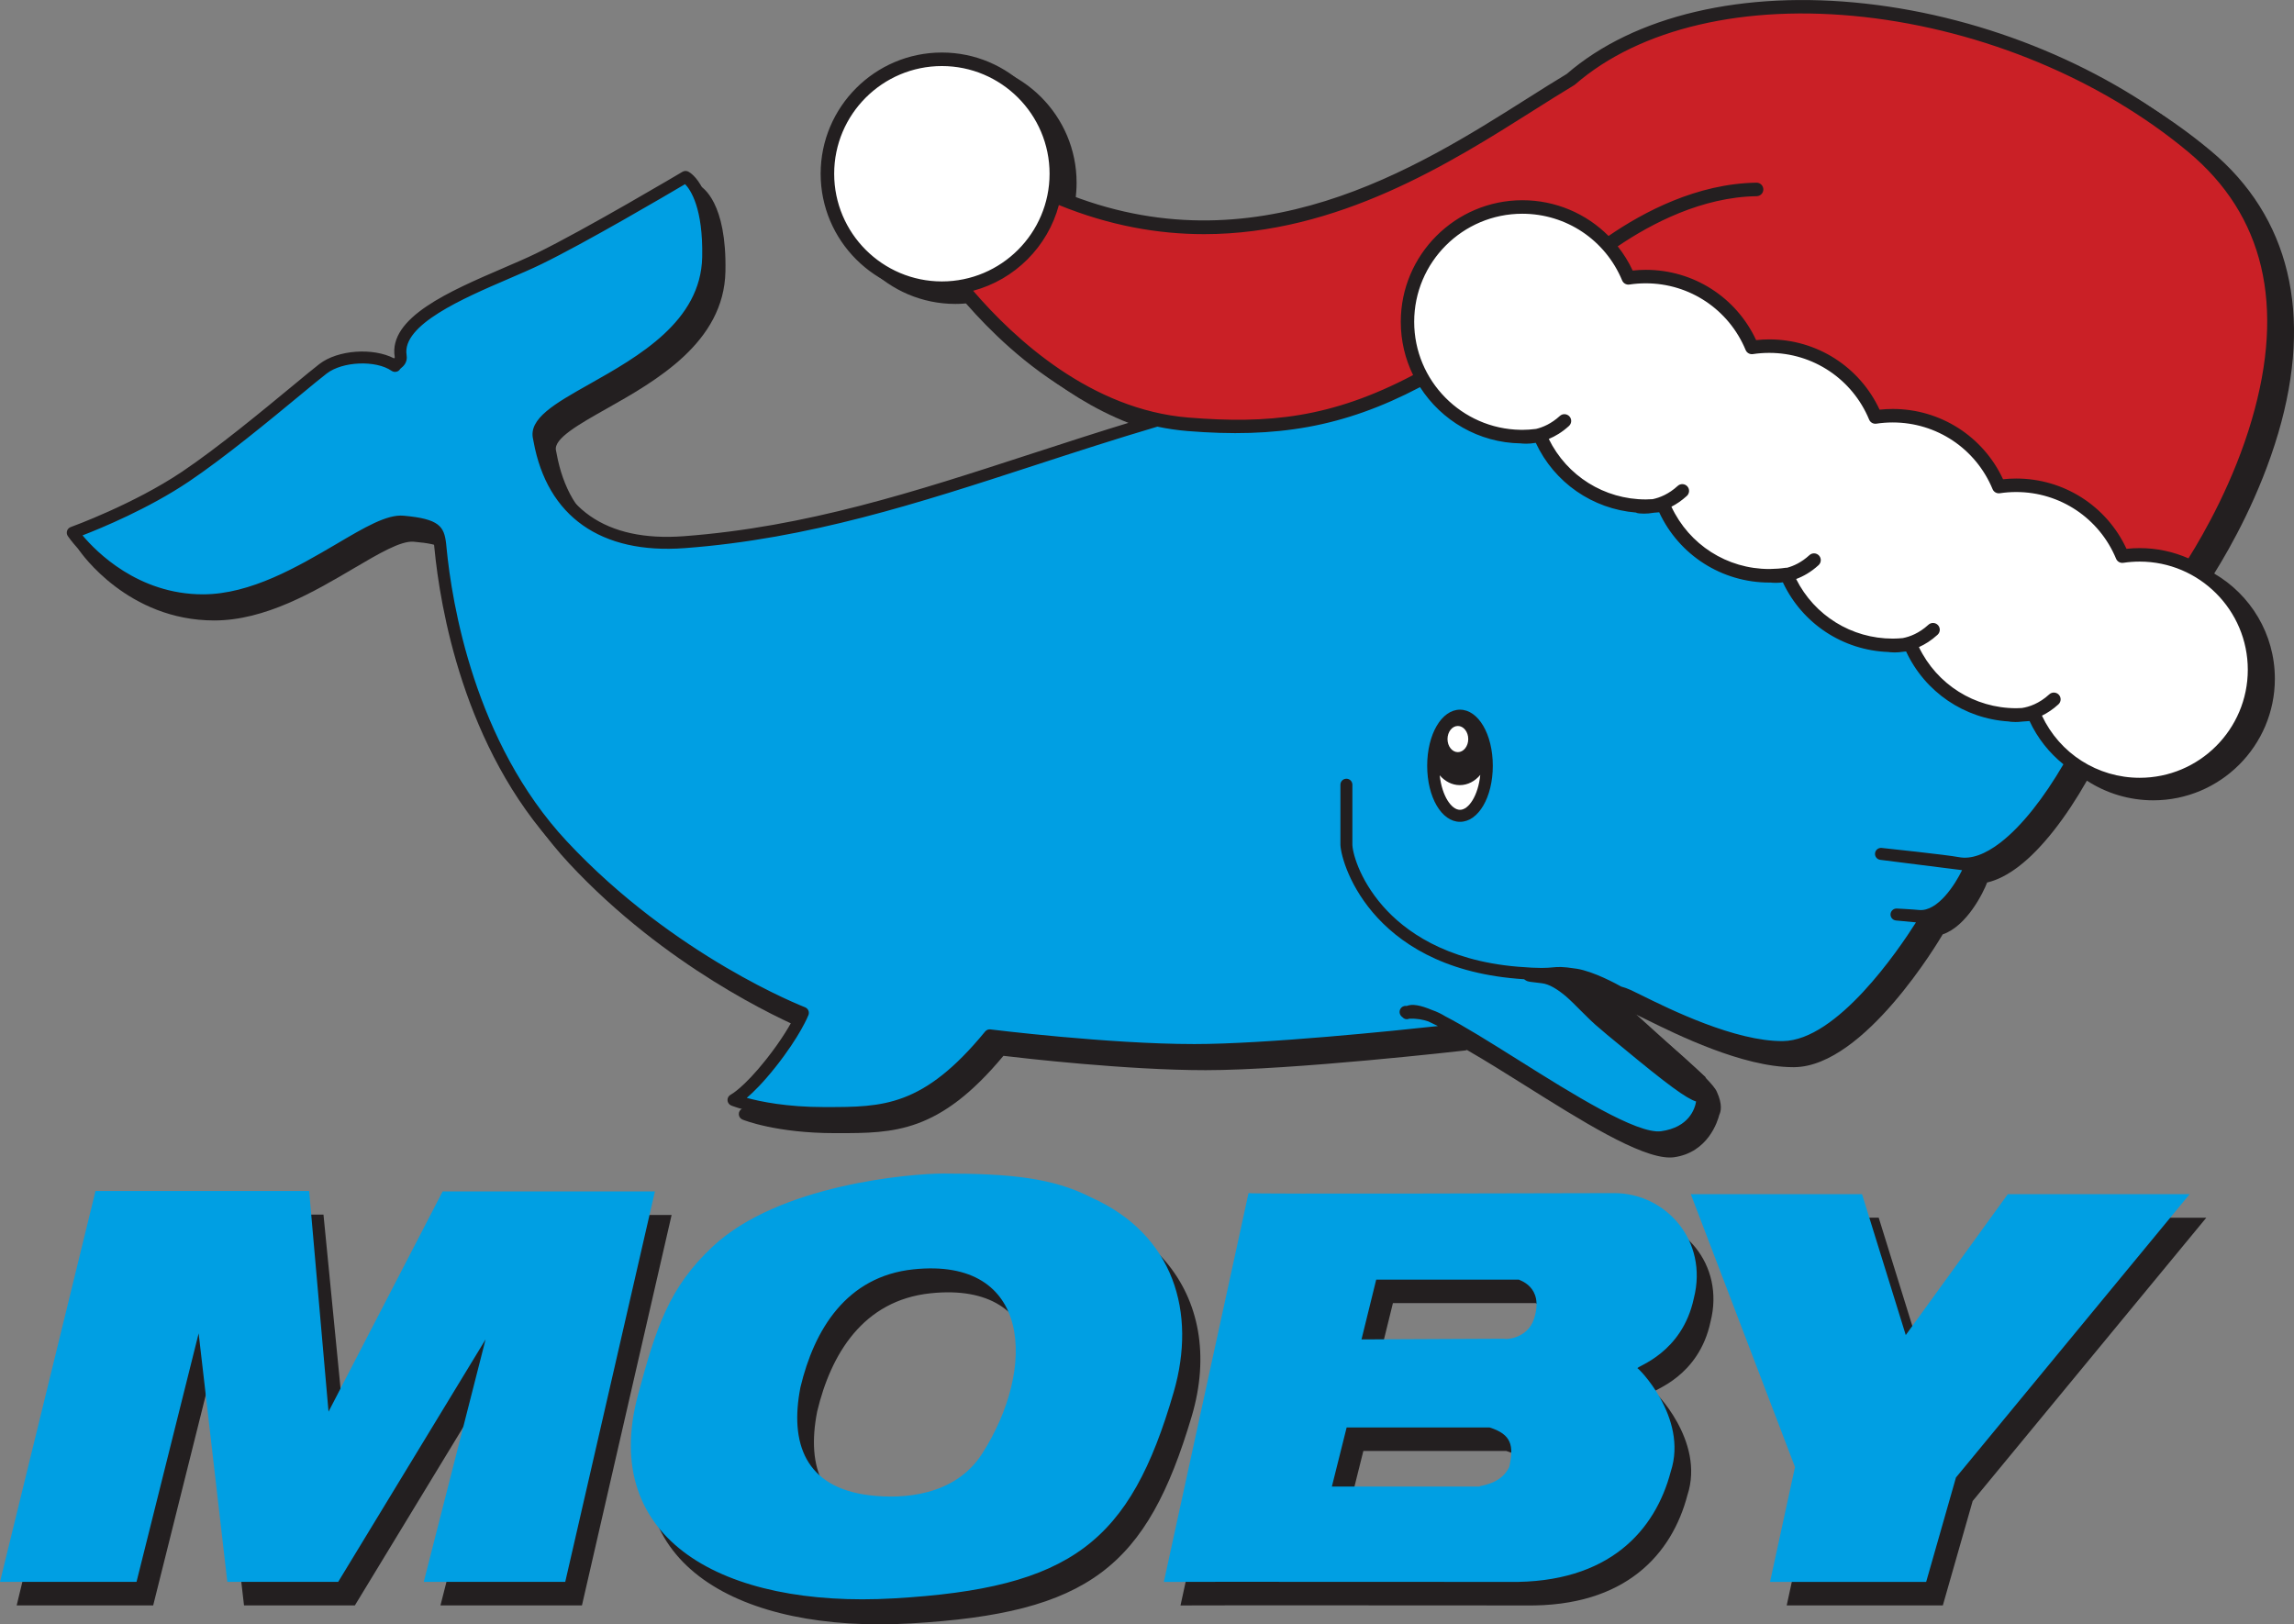
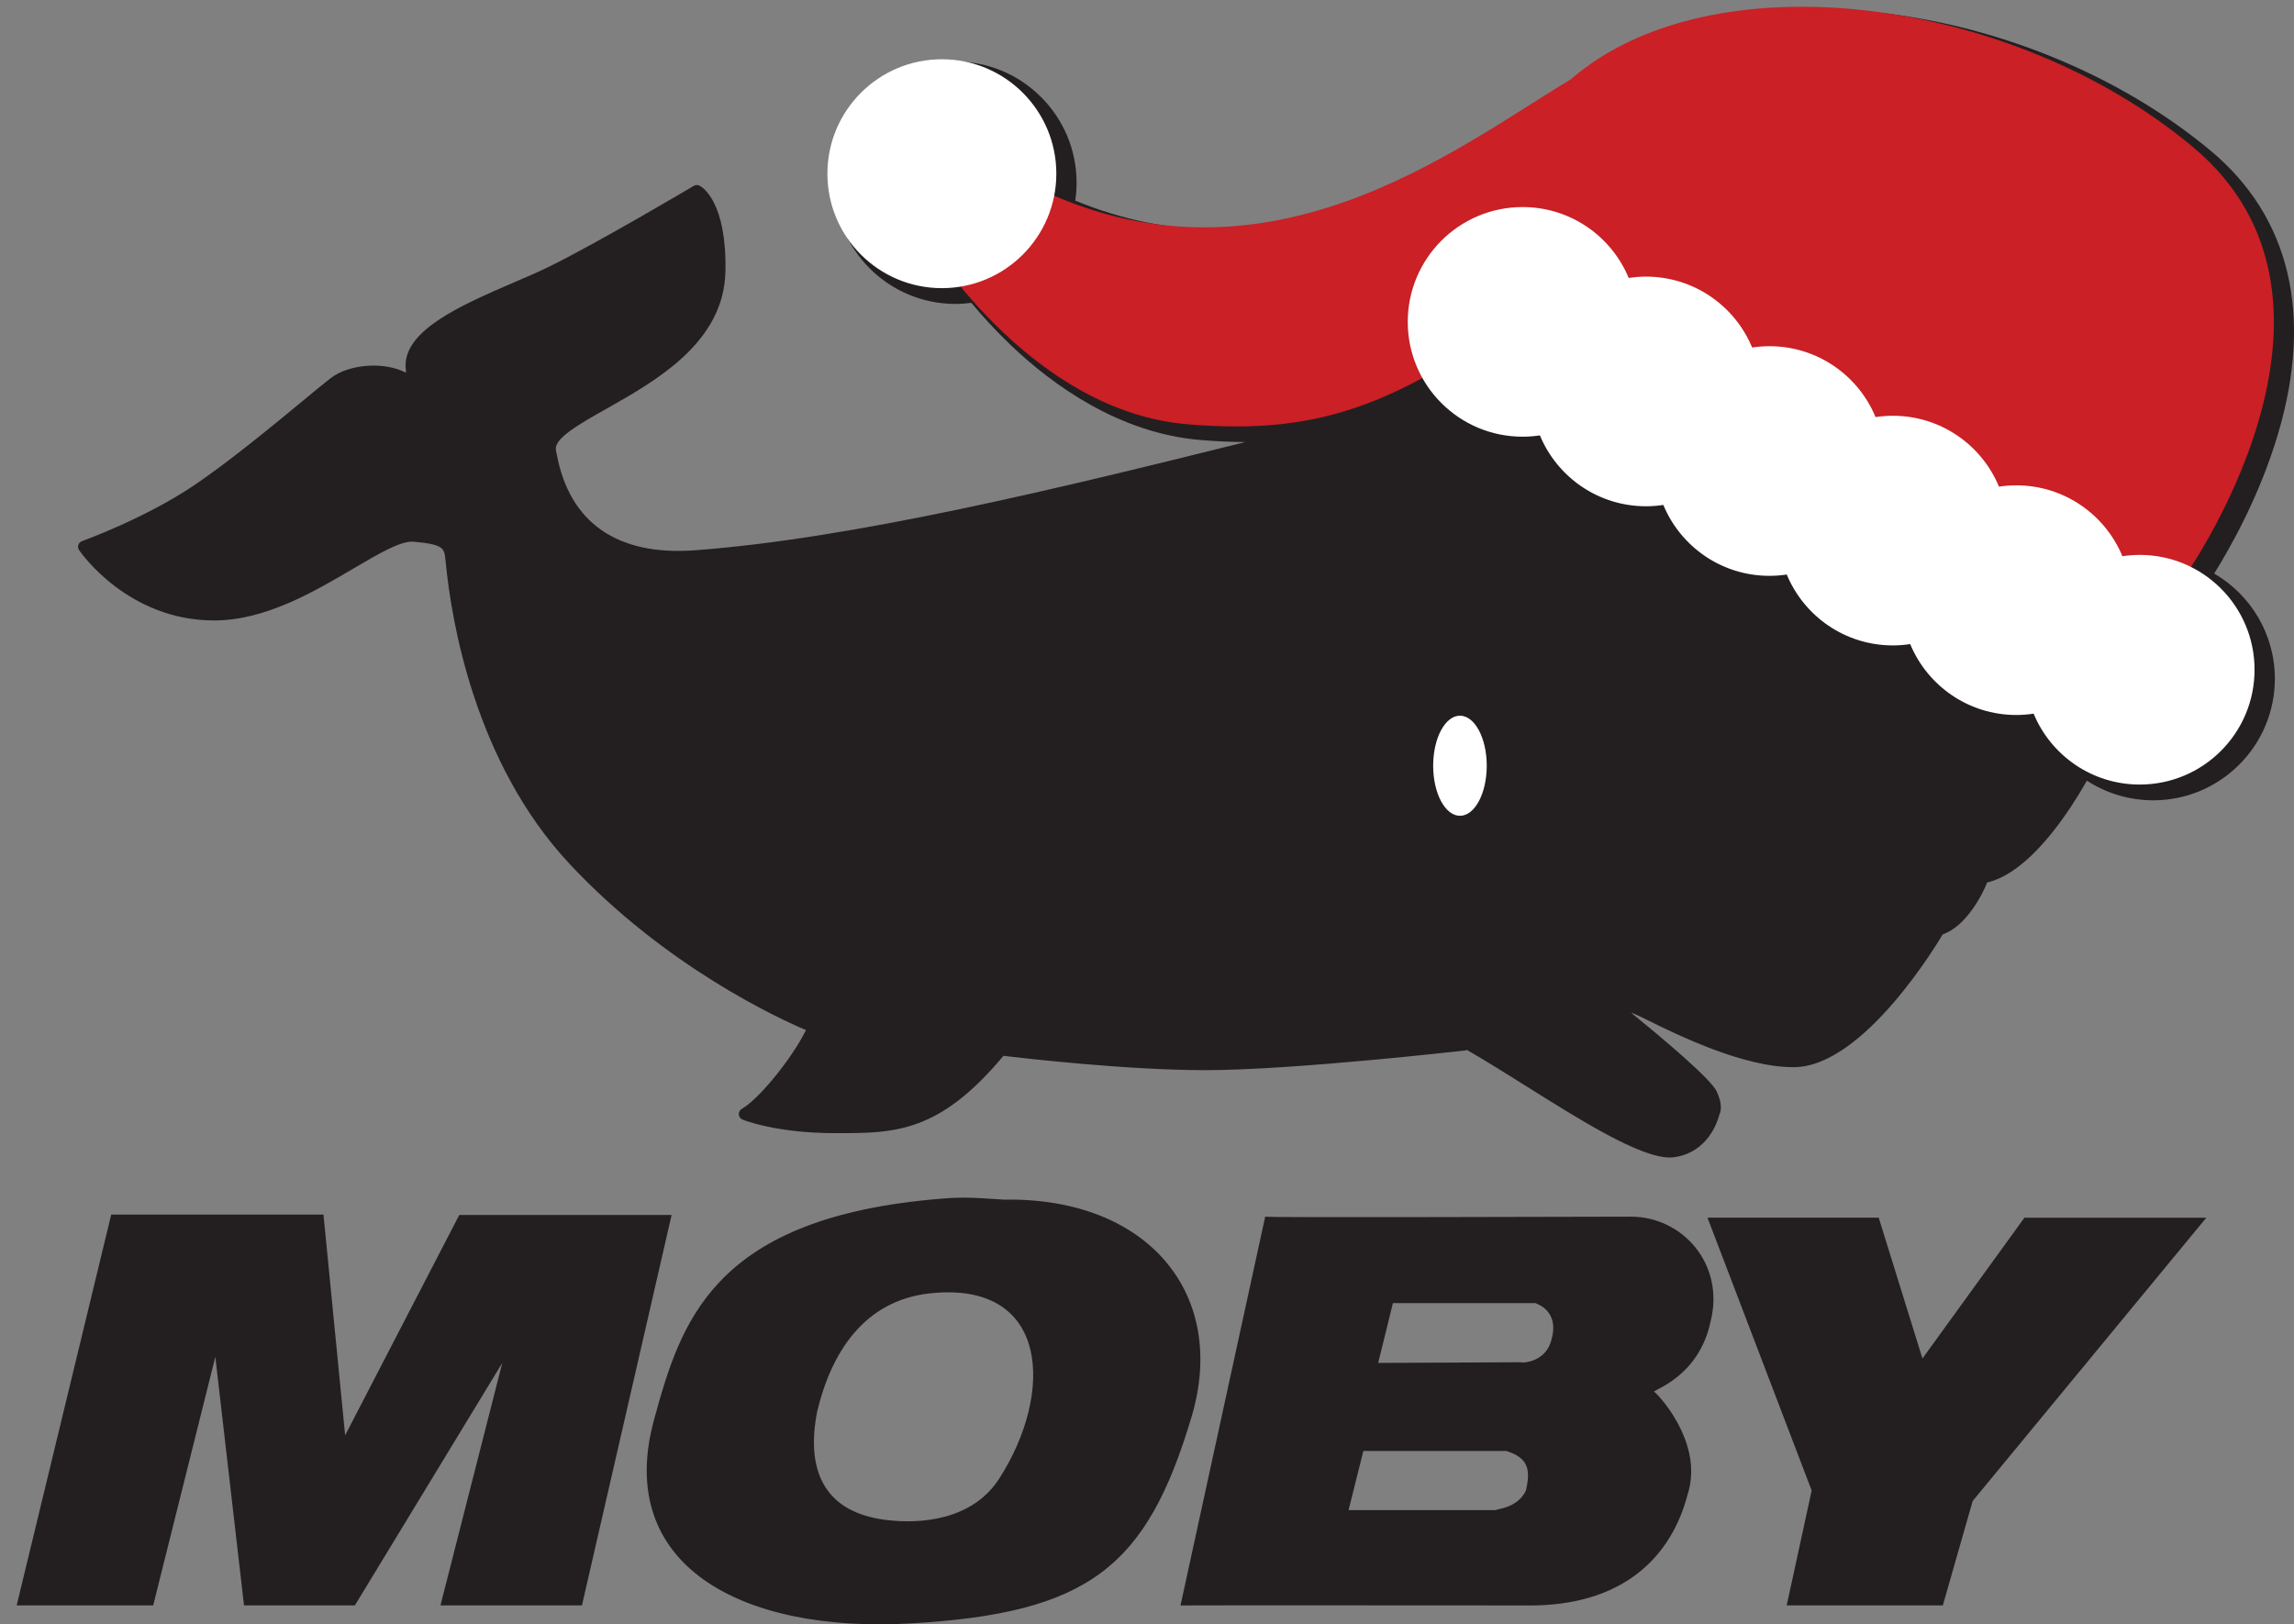
<svg xmlns="http://www.w3.org/2000/svg" version="1.1" id="Livello_1" x="0px" y="0px" viewBox="0 0 678.21 480.27" style="enable-background:new 0 0 678.21 480.27;" xml:space="preserve">
  <rect x="0" y="0" width="678.21" height="480.27" fill="#808080" stroke="none" />
  <style type="text/css">
	.st0{fill:#231F20;}
	.st1{fill-rule:evenodd;clip-rule:evenodd;fill:#009FE3;}
	.st2{fill:#FFFFFF;}
	.st3{fill:#CA2026;}
	.st4{fill:#009FE3;}
</style>
  <path class="st0" d="M198.56,359.23l-26.51,115.44h-41.83l18.28-71.7l-43.58,71.7H72.14l-8.48-73.48l-18.37,73.48H4.93l27.95-115.54  h62.76l0.04,0.45l6.36,64.8l33.74-65.14H198.56z M598.52,360.03l-30.16,41.65l-12.82-41.3l-0.11-0.35h-50.62l30.8,80.67l-7.38,33.97  h46.16l8.82-30.86l68.41-82.96l0.67-0.81H598.52z M489.02,411.52c-0.2-0.65,15.15,14.45,9.86,30.54  c-4.52,17.26-18.1,33.07-47.81,32.63c0,0-101.72-0.07-102.06,0l25.04-114.96c0.17,0.34,97.56,0,108.13,0  c15.18,0,27.89,14.02,23.52,31.11C502.23,407.09,488.82,410.88,489.02,411.52z M445.32,429.01h-42.25l-4.37,17.48h43.71  c-0.65-0.31,6.22-0.31,8.74-5.83C452.54,434.41,451.84,431.06,445.32,429.01z M454.06,385.3h-42.25l-4.36,17.68l42.24-0.2  c-0.09,0.25,6.74,0.24,8.74-5.83C461.71,387.04,453.52,385.38,454.06,385.3z M352.31,418.81c-13.23,44.5-30.31,58.16-83.04,61.19  c-50.52,2.91-87.64-17.45-75.88-60.33c7.8-28.43,17.07-58.81,81.71-64.97c9.14-0.87,10.95-0.69,21.85,0  C339.54,354.01,363.02,382.8,352.31,418.81z M275.1,382.39c-19.91,2.09-29.45,17.94-33.51,34.97c-3.24,16.53,1.35,29.71,20.4,32.05  c9.99,1.23,25.45,0.21,33.46-12.28C311.76,411.71,310.25,378.7,275.1,382.39z" />
  <path class="st0" d="M653.52,44.52c-26.27-21.9-61.95-36.76-97.87-40.78c-36.27-4.06-68.5,3.52-88.46,20.79  c-3.67,2.2-7.6,4.69-11.76,7.32c-32.41,20.5-80.62,51-137.53,27.46c0.26-1.73,0.39-3.49,0.39-5.29c0-19.76-16.08-35.84-35.84-35.84  s-35.84,16.08-35.84,35.84s16.08,35.84,35.84,35.84c1.6,0,3.18-0.12,4.72-0.32c3.15,3.79,7.07,8.12,11.69,12.53  c12.27,11.71,31.98,26.07,56.2,28.04c4.54,0.37,8.88,0.57,13.09,0.6c-54.77,13.64-115.68,28.49-162.67,31.99  c-23.04,1.72-37.19-8.17-40.92-28.59c-0.08-0.41-0.13-0.72-0.18-0.91c-0.83-3.46,6.79-7.76,14.86-12.31  c14.68-8.28,34.8-19.63,35.23-40.61c0.43-20.52-6.79-24.94-7.61-25.37c-0.55-0.29-1.2-0.27-1.74,0.04  c-0.29,0.17-28.88,17.14-43.24,24.12c-2.81,1.37-6.17,2.81-9.72,4.34c-15.95,6.87-34.03,14.65-32.12,26.32c0,0,0,0,0,0  c0.02,0.12,0.01,0.17,0.01,0.17c-0.02,0.05-0.11,0.14-0.21,0.22c-6.17-3.22-16.58-2.55-22.06,1.67c-1.73,1.33-4.5,3.62-8.01,6.52  c-8.77,7.25-22.02,18.2-32.54,25.28c-14.38,9.69-32.78,16.34-32.97,16.4c-0.52,0.19-0.92,0.6-1.09,1.12  c-0.17,0.52-0.09,1.09,0.22,1.55c0.58,0.85,14.47,20.79,39.94,20.79c15.1,0,29.54-8.51,41.14-15.34c7.54-4.44,14.05-8.27,17.82-7.94  c8.87,0.78,9.01,1.96,9.38,5.09l0.03,0.27c0.02,0.2,0.05,0.51,0.1,0.94c1.62,16.69,8.42,58.76,36.52,88.88  c28.42,30.46,62,45.85,69.97,49.22c-1.14,2.28-3.72,6.88-8.46,12.86c-6.67,8.41-10.38,10.35-10.4,10.36  c-0.63,0.3-1.03,0.95-1.01,1.65c0.02,0.7,0.45,1.32,1.1,1.59c0.4,0.16,9.99,4.01,27.36,4.01l0.66,0c16.78,0,30.08,0.01,49.12-22.86  c5.82,0.7,36.59,4.24,59.77,4.24c25.56,0,76.19-5.76,76.7-5.82c0.2-0.02,0.39-0.08,0.56-0.16c5.52,3.17,11.79,7.11,16.86,10.29  c16.85,10.59,34.24,21.52,43.12,21.51c0.45,0,0.87-0.03,1.27-0.08c10.09-1.42,12.91-10.74,13.37-12.58  c0.46-0.91,0.99-3.01-0.73-6.76c-1.49-3.65-16.62-16.29-25.37-23.39c0.51,0.15,1.12,0.38,1.84,0.72c0.73,0.34,1.75,0.84,2.99,1.45  c8.45,4.18,28.15,13.93,43.09,13.93c0.12,0,0.24,0,0.36,0c20.78-0.21,42.91-37.65,43.84-39.24c0-0.01,0.01-0.02,0.01-0.02  c7.17-2.42,12.1-12.52,13.14-15.34c3.01-0.69,6.19-2.32,9.5-4.87c6.84-5.29,13.9-14.5,20-25.24c5.71,3.71,12.48,5.81,19.62,5.81  c19.83,0,35.95-16.13,35.95-35.95c0-13.26-7.23-24.87-17.94-31.1c4.93-7.89,13.55-23.21,18.94-41.5  C683.89,92.96,676.97,64.06,653.52,44.52z" />
-   <path class="st1" d="M118.46,105.26c0.29,1.8-1.35,2.16-1.67,2.92c-5.42-3.75-16.07-3.17-21.27,0.83  c-6.05,4.65-25.9,21.94-40.64,31.87c-14.74,9.93-33.36,16.6-33.36,16.6S35.17,177.5,60,177.5c24.83,0,48.57-24.2,59.12-23.27  c10.55,0.93,10.55,3.03,11.02,6.91c0.47,3.88,3.72,54.07,36.15,88.82c32.43,34.76,71.07,49.5,71.07,49.5s-2.33,5.9-9.46,14.9  c-7.14,9-11.02,10.86-11.02,10.86s9.46,3.88,26.69,3.88s29.95,0.31,49.03-22.97c0,0,34.76,4.35,60.51,4.35s76.5-5.8,76.5-5.8  s-4.81-5.69-13.34-5.23c-0.88,0.05-0.9-0.65-0.33,0.11c5.28-6.56,60.49,38.79,75.43,36.68c9.86-1.39,11.95-8.69,11.95-11.48  c0-2.79-0.69-5.4-0.69-5.4l-27.41-24.77c0,0,0.42-2.92,6.26-0.21c5.84,2.71,28.98,15.39,45.66,15.22  c20.02-0.21,42.33-38.37,42.33-38.37l-8.76-0.83c0,0,4.51,0.22,6.46,0.42c8.23,0.81,14.8-12.72,15.43-15.01l-26.48-3.34  c0,0,18.96,2,22.73,2.71c19.52,3.71,47.96-47.75,50.04-78.81c2.39-35.58-31.27-62.31-79.09-65.59c-5.42-0.37-9.64,0.69-13.81,0.69  c-4.17,0-22.58-4.26-66.4-5.37c-116.62-2.97-180.76,47.77-267.3,54.21c-39.2,2.92-42.27-28.02-42.95-30.86  c-2.92-12.09,49.35-20.44,50.04-53.38c0.42-20.02-6.67-23.77-6.67-23.77s-28.77,17.1-43.37,24.19  C144.73,83.58,116.38,92.46,118.46,105.26L118.46,105.26z" />
  <path class="st2" d="M423.71,226.41c0-8.18,3.55-14.8,7.92-14.8c4.38,0,7.92,6.63,7.92,14.8c0,8.18-3.55,14.8-7.92,14.8  C427.26,241.21,423.71,234.58,423.71,226.41L423.71,226.41z" />
-   <path class="st0" d="M431.64,209.83c-5.44,0-9.7,7.28-9.7,16.58s4.26,16.58,9.7,16.58c5.44,0,9.7-7.28,9.7-16.58  S437.07,209.83,431.64,209.83z M431.01,214.65c1.69,0,3.07,1.74,3.07,3.87s-1.38,3.87-3.07,3.87c-1.69,0-3.06-1.74-3.06-3.87  S429.32,214.65,431.01,214.65z M431.64,239.44c-2.54,0-5.32-4.07-6-10.2c1.56,1.79,3.65,2.9,5.94,2.9c2.36,0,4.49-1.16,6.06-3.03  C437,235.31,434.19,239.44,431.64,239.44z" />
  <path class="st3" d="M648.24,43.39c-54.2-45.16-142.67-55.74-183.87-19.9c-33.84,20.24-90.58,65.7-159.59,31.19  s-29.2,18.58-29.2,18.58s29.9,48.49,75.65,52.2c39.12,3.18,64.24-4.95,111.91-43.17c52.97,32.51,163.33,98.67,182.06,89.18  C645.21,171.47,703.99,89.84,648.24,43.39z" />
-   <path class="st4" d="M500.6,353.58l30.59,80.13l-7.28,33.51h45.17l8.74-30.59l68.48-83.04h-52.45l-30.6,42.25l-13.11-42.25H500.6  L500.6,353.58z M578.27,436.86l68.41-82.96l0.67-0.81h-53.76l-30.16,41.65l-12.82-41.3l-0.11-0.35h-50.62l30.8,80.67l-7.38,33.97  h46.16L578.27,436.86z M531.68,433.82l0.03-0.14l-30.39-79.59h48.45l13.3,42.85l31.03-42.85h51.14l-67.81,82.23l-8.73,30.41h-44.17  L531.68,433.82z M484.09,404.57c-0.2-0.65,15.15,14.45,9.86,30.53c-4.52,17.26-18.1,33.07-47.81,32.63c0,0-101.72-0.07-102.06,0  l25.04-114.96c0.17,0.34,97.56,0,108.13,0c15.18,0,27.89,14.02,23.52,31.11C497.3,400.14,483.89,403.93,484.09,404.57z   M440.38,422.06h-42.25l-4.37,17.48h43.71c-0.65-0.31,6.22-0.31,8.74-5.83C447.61,427.46,446.91,424.11,440.38,422.06z   M449.12,378.35h-42.25l-4.35,17.68l42.24-0.2c-0.09,0.25,6.74,0.24,8.74-5.83C456.77,380.09,448.59,378.43,449.12,378.35z   M347,411.61c-12.87,44.44-30.2,57.96-82.76,60.99c-50.35,2.9-87.09-17.32-75.63-60.12c5.36-20.01,9.17-31.82,22.14-43.95  c19.61-18.32,58.49-21.54,68.09-21.54c19.86,0,32.47,1.26,43.78,7.07C347.05,364.99,353.83,388.05,347,411.61z M270.05,375.31  c-19.85,2.08-29.35,17.88-33.4,34.85c-3.23,16.47,1.35,29.61,20.33,31.94c9.95,1.23,25.36,0.21,33.35-12.24  C306.59,404.53,305.08,371.63,270.05,375.31z M130.86,352.28l-33.73,65.11l-5.73-65.25H28.23L0.15,467.1L0,467.72h40.36l18.37-73.48  l8.48,73.48h32.77l43.58-71.7l-18.28,71.7h41.83l26.51-115.44H130.86z" />
  <path class="st2" d="M666.55,198.02c0,18.75-15.2,33.95-33.95,33.95c-14.15,0-26.27-8.65-31.37-20.96  c-1.67,0.25-3.38,0.39-5.12,0.39c-14.15,0-26.27-8.65-31.37-20.96c-1.67,0.25-3.38,0.39-5.12,0.39c-14.15,0-26.27-8.65-31.37-20.96  c-1.67,0.25-3.38,0.39-5.12,0.39c-14.15,0-26.27-8.65-31.37-20.96c-1.67,0.25-3.38,0.39-5.12,0.39c-14.15,0-26.27-8.65-31.37-20.96  c-1.67,0.25-3.38,0.39-5.12,0.39c-18.75,0-33.95-15.2-33.95-33.95c0-18.75,15.2-33.95,33.95-33.95c14.15,0,26.27,8.65,31.37,20.96  c1.67-0.25,3.38-0.39,5.12-0.39c14.15,0,26.27,8.65,31.37,20.96c1.67-0.25,3.38-0.39,5.12-0.39c14.15,0,26.27,8.65,31.37,20.96  c1.67-0.25,3.38-0.39,5.12-0.39c14.15,0,26.27,8.65,31.37,20.96c1.67-0.25,3.38-0.39,5.12-0.39c14.15,0,26.27,8.65,31.37,20.96  c1.67-0.25,3.38-0.39,5.12-0.39C651.35,164.06,666.55,179.27,666.55,198.02z M278.46,17.52c-18.69,0-33.84,15.15-33.84,33.84  s15.15,33.84,33.84,33.84s33.84-15.15,33.84-33.84S297.15,17.52,278.46,17.52z" />
-   <path class="st0" d="M649.52,41.86c-26.27-21.9-61.95-36.76-97.87-40.78c-36.27-4.06-68.5,3.52-88.46,20.79  c-3.67,2.2-7.6,4.69-11.76,7.32c-32.41,20.5-80.63,50.99-137.52,27.46c0.26-1.72,0.39-3.49,0.39-5.28  c0-19.76-16.08-35.84-35.84-35.84s-35.84,16.08-35.84,35.84s16.08,35.84,35.84,35.84c1.6,0,3.18-0.12,4.72-0.32  c3.15,3.79,7.06,8.12,11.69,12.53c9.53,9.09,23.54,19.78,40.66,25.02c-10.41,3.16-20.59,6.47-30.69,9.76  c-34.16,11.13-66.42,21.64-102.69,24.34c-23.05,1.72-37.19-8.17-40.92-28.59c-0.08-0.41-0.13-0.72-0.18-0.91  c-0.84-3.46,6.79-7.76,14.86-12.31c14.68-8.28,34.8-19.63,35.23-40.61c0.43-20.52-6.79-24.94-7.62-25.37  c-0.55-0.29-1.2-0.27-1.74,0.04c-0.29,0.17-28.88,17.14-43.24,24.12c-2.81,1.37-6.17,2.81-9.72,4.34  c-15.95,6.87-34.03,14.65-32.12,26.31c0.02,0.12,0.01,0.17,0.01,0.17c-0.02,0.05-0.11,0.14-0.21,0.23  c-6.17-3.22-16.58-2.55-22.06,1.66c-1.73,1.33-4.5,3.62-8,6.52c-8.77,7.25-22.02,18.2-32.55,25.29  c-14.38,9.68-32.78,16.34-32.97,16.4c-0.52,0.19-0.92,0.6-1.09,1.12s-0.09,1.09,0.22,1.55c0.58,0.85,14.47,20.79,39.94,20.79  c15.1,0,29.54-8.51,41.14-15.34c7.54-4.44,14.03-8.25,17.82-7.94c8.87,0.78,9.01,1.96,9.38,5.09l0.03,0.27  c0.02,0.2,0.05,0.51,0.1,0.94c1.62,16.69,8.42,58.76,36.52,88.88c28.42,30.46,62,45.85,69.97,49.22c-1.14,2.28-3.72,6.88-8.46,12.86  c-6.67,8.41-10.38,10.35-10.4,10.36c-0.63,0.3-1.03,0.95-1.01,1.65c0.02,0.7,0.45,1.32,1.1,1.59c0.4,0.16,9.99,4.01,27.36,4.01h0.66  c16.8,0.04,30.08,0.01,49.12-22.86c5.82,0.7,36.59,4.24,59.76,4.24c25.56,0,76.19-5.76,76.7-5.82c0.2-0.02,0.39-0.08,0.56-0.16  c5.52,3.17,11.79,7.11,16.85,10.29c16.85,10.59,34.24,21.51,43.12,21.51c0.45,0,0.87-0.03,1.27-0.08  c9.89-1.39,13.47-8.68,13.47-13.24c0-0.49-0.02-0.97-0.05-1.43c0.02-1.88-0.63-4.19-0.71-4.46l-0.15-0.51l-0.39-0.33l-25.29-22.86  c0.58,0.14,1.31,0.4,2.23,0.83c0.73,0.34,1.74,0.84,2.98,1.45c8.45,4.18,28.16,13.94,43.1,13.94c0.12,0,0.24,0,0.35,0  c20.78-0.22,42.91-37.65,43.84-39.24c0-0.01,0.01-0.02,0.01-0.02c7.16-2.42,12.1-12.52,13.14-15.34c3.02-0.69,6.19-2.32,9.5-4.87  c6.54-5.06,13.28-13.7,19.19-23.84c5.74,3.78,12.56,5.92,19.77,5.92c19.83,0,35.95-16.13,35.95-35.95c0-13.26-7.23-24.87-17.94-31.1  c4.93-7.9,13.55-23.22,18.94-41.5C679.9,90.29,672.98,61.4,649.52,41.86z M278.46,83.21c-17.56,0-31.84-14.28-31.84-31.84  s14.28-31.84,31.84-31.84s31.84,14.28,31.84,31.84S296.02,83.21,278.46,83.21z M591.47,249.09c-4.61,3.56-8.74,5.02-12.3,4.35  c-3.8-0.72-22.1-2.65-22.87-2.73c-0.97-0.09-1.84,0.59-1.95,1.56c-0.11,0.97,0.58,1.84,1.54,1.96l24.19,3.05  c-1.97,4.09-7.16,12.33-12.74,11.78c-1.98-0.2-6.37-0.42-6.55-0.43c-0.95-0.05-1.79,0.68-1.86,1.64c-0.07,0.96,0.64,1.8,1.6,1.89  l5.92,0.56c-5.22,8.24-23.37,34.93-39.34,35.1c-14.1,0.14-33.55-9.46-41.84-13.57c-1.27-0.63-2.3-1.14-3.06-1.49  c-1.06-0.49-2.01-0.83-2.89-1.05c-1.27-0.71-8.13-4.49-13.21-5.29l-0.16-0.02l-0.02,0c-4.09-0.64-5.29-0.52-6.94-0.37  c-1.56,0.15-3.69,0.35-10.27-0.2c-21.51-1.8-33.54-10.71-39.83-17.87c-7.21-8.2-9.17-16.38-9.06-18.52v-17.42  c0-0.98-0.79-1.77-1.77-1.77s-1.77,0.79-1.77,1.77l0,17.33c-0.24,4.66,8.25,36.35,52.14,40.02c0.78,0.07,1.51,0.12,2.18,0.17  c0.02,0.03,0.06,0.04,0.08,0.06c0.05,0.05,0.12,0.09,0.18,0.14c0.15,0.11,0.3,0.2,0.47,0.27c0.05,0.02,0.11,0.05,0.16,0.07  c0.09,0.03,0.18,0.06,0.27,0.08c0.08,0.02,0.16,0.04,0.24,0.06c0.07,0.01,0.13,0.03,0.2,0.04c0.14,0.02,0.26,0.04,0.37,0.06  c0.62,0.09,1.64,0.21,3.26,0.4c2.22,0.26,4.62,1.78,7.08,3.83c1.41,1.23,2.82,2.65,4.26,4.1c1.94,1.95,3.95,3.97,6.15,5.75  c0.63,0.56,1.26,1.11,1.88,1.61c1.11,0.9,2.6,2.13,4.31,3.54c13.42,11.13,19.01,15.21,21.93,16.14c-0.38,2.21-2.13,7.62-10.32,8.78  c-7.11,0.99-26.46-11.15-42.01-20.92c-9.24-5.81-16.4-10.25-21.8-13.04c-1.1-0.68-2.43-1.36-3.98-1.89  c-3.39-1.42-5.83-1.86-7.46-1.18c-0.47-0.09-0.86,0.05-1.08,0.15c-0.76,0.36-1.17,1.24-0.96,2.06c0.12,0.46,0.41,0.85,0.81,1.12  c0.32,0.35,0.74,0.58,1.22,0.58c0.28,0.02,0.55-0.05,0.79-0.16c2.17-0.07,4.05,0.27,5.63,0.82c0.86,0.39,1.81,0.85,2.82,1.37  c-12.8,1.39-50.99,5.32-71.99,5.32c-25.35,0-59.95-4.29-60.29-4.33c-0.61-0.08-1.21,0.16-1.59,0.64  c-18.31,22.32-30.32,22.31-47,22.32l-0.66,0c-10.96,0-18.74-1.61-22.8-2.72c1.96-1.66,4.82-4.48,8.52-9.14  c7.22-9.1,9.63-15.1,9.72-15.35c0.17-0.44,0.16-0.93-0.03-1.36c-0.19-0.43-0.55-0.77-0.99-0.94c-0.38-0.15-38.65-15.02-70.4-49.05  c-27.36-29.33-34-70.47-35.58-86.8c-0.05-0.47-0.08-0.81-0.1-1.02l-0.03-0.27c-0.59-4.98-1.96-7.27-12.59-8.2  c-4.91-0.45-11.54,3.47-19.93,8.42C88.11,167.5,74.13,175.73,60,175.73c-19.19,0-31.59-12.64-35.6-17.43  c5.46-2.11,19.59-7.94,31.47-15.94c10.67-7.19,24-18.2,32.82-25.49c3.48-2.88,6.23-5.15,7.91-6.44c4.67-3.6,14.53-4,19.18-0.78  c0.44,0.3,0.99,0.39,1.51,0.24c0.45-0.13,0.83-0.44,1.06-0.85c0.06-0.06,0.14-0.11,0.21-0.18c0.65-0.54,2.01-1.67,1.65-3.88  c-1.46-8.93,16.74-16.77,30.03-22.49c3.59-1.55,6.98-3,9.87-4.41c12.9-6.27,37.08-20.46,42.43-23.63c1.6,1.64,5.36,7.06,5.06,21.58  c-0.4,18.96-18.71,29.29-33.43,37.59c-10.07,5.68-18.03,10.17-16.56,16.24c0.04,0.15,0.08,0.4,0.14,0.72  c4.04,22.15,19.91,33.33,44.67,31.49c36.7-2.73,69.16-13.31,103.53-24.5c11.88-3.87,23.88-7.77,36.23-11.42  c2.89,0.61,5.86,1.05,8.91,1.3c26.13,2.12,45.98-1.03,68.74-12.98c6.31,9.85,17.28,16.45,29.79,16.63c0.29,0.04,0.83,0.09,1.58,0.09  c0.76,0,1.74-0.06,2.85-0.25c5.48,11.76,16.77,19.56,29.62,20.61c0.17,0.09,0.35,0.16,0.55,0.19c0.09,0.02,0.75,0.13,1.82,0.13  c0.81,0,1.84-0.07,3.04-0.28c0.49-0.03,0.97-0.07,1.45-0.12c5.89,12.68,18.53,20.78,32.6,20.78c0.1,0,0.2-0.01,0.3-0.01  c0.3,0.04,0.82,0.09,1.54,0.09c0.59,0,1.32-0.04,2.13-0.14c5.74,12.2,17.73,20.11,31.22,20.59c0.1,0.02,0.76,0.13,1.82,0.13  c0.75,0,1.7-0.06,2.79-0.24c0.2-0.02,0.4-0.03,0.6-0.05c5.59,12.01,17.23,19.91,30.41,20.7c0.04,0.01,0.07,0.02,0.11,0.03  c0.09,0.02,0.75,0.13,1.82,0.13c0.56,0,1.24-0.03,2-0.13c0.72-0.03,1.44-0.09,2.16-0.16c2.36,5.08,5.82,9.41,10.01,12.79  C604.3,235.82,597.79,244.2,591.47,249.09z M664.55,198.02c0,17.62-14.33,31.95-31.95,31.95c-12.47,0-23.65-7.17-28.91-18.37  c1.58-0.77,3.24-1.85,4.88-3.35c0.81-0.75,0.87-2.01,0.12-2.83c-0.75-0.81-2.01-0.87-2.83-0.12c-2.98,2.73-5.97,3.72-8.11,4.04  c-0.55,0.03-1.11,0.06-1.66,0.06c-12.36,0-23.45-7.04-28.77-18.07c1.77-0.79,3.65-1.95,5.52-3.66c0.81-0.75,0.87-2.01,0.12-2.83  c-0.75-0.81-2.01-0.87-2.83-0.12c-2.75,2.52-5.51,3.55-7.6,3.95c-0.98,0.09-1.96,0.15-2.95,0.15c-12.19,0-23.16-6.84-28.56-17.62  c2.08-0.77,4.37-2.03,6.64-4.11c0.81-0.75,0.87-2.01,0.12-2.83c-0.75-0.81-2.01-0.87-2.83-0.12c-2.34,2.15-4.69,3.21-6.62,3.73  c-0.14-0.01-0.28-0.01-0.43,0.01c-1.48,0.22-2.98,0.33-4.48,0.35c-0.03,0-0.05,0-0.08,0c-0.09,0-0.18,0.01-0.27,0.01  c-12.48,0-23.67-7.19-28.92-18.42c1.49-0.76,3.03-1.8,4.57-3.2c0.81-0.75,0.87-2.01,0.12-2.83c-0.75-0.81-2.01-0.87-2.83-0.12  c-2.67,2.45-5.35,3.49-7.42,3.92c-0.67,0.04-1.35,0.08-2.02,0.08c-12.28,0-23.32-6.96-28.68-17.88c1.9-0.79,3.95-1.99,5.98-3.85  c0.81-0.75,0.87-2.01,0.12-2.83c-0.75-0.81-2.01-0.87-2.83-0.12c-2.51,2.29-5.01,3.35-7.02,3.83c-1.35,0.17-2.72,0.28-4.08,0.28  c-0.12,0-0.24-0.01-0.37-0.01c-0.04,0-0.09-0.01-0.13,0c-17.39-0.27-31.46-14.49-31.46-31.94c0-17.62,14.33-31.95,31.96-31.95  c12.97,0,24.55,7.74,29.52,19.72c0.35,0.85,1.24,1.35,2.15,1.21c1.59-0.24,3.21-0.36,4.83-0.36c12.97,0,24.56,7.74,29.53,19.72  c0.35,0.85,1.24,1.35,2.15,1.21c1.59-0.24,3.21-0.36,4.83-0.36c12.97,0,24.56,7.74,29.53,19.72c0.35,0.85,1.23,1.35,2.15,1.21  c1.59-0.24,3.21-0.36,4.83-0.36c12.97,0,24.56,7.74,29.52,19.72c0.35,0.85,1.24,1.35,2.15,1.21c1.59-0.24,3.21-0.36,4.83-0.36  c12.97,0,24.56,7.74,29.53,19.72c0.35,0.85,1.23,1.35,2.15,1.21c1.59-0.24,3.21-0.36,4.83-0.36  C650.22,166.06,664.55,180.4,664.55,198.02z M647.01,165.09c-4.42-1.94-9.29-3.03-14.42-3.03c-1.3,0-2.6,0.07-3.9,0.21  c-5.89-12.68-18.53-20.78-32.6-20.78c-1.3,0-2.6,0.07-3.9,0.21c-5.89-12.68-18.53-20.78-32.6-20.78c-1.3,0-2.6,0.07-3.9,0.21  c-5.89-12.67-18.53-20.78-32.6-20.78c-1.3,0-2.6,0.07-3.9,0.21c-5.89-12.67-18.53-20.78-32.6-20.78c-1.3,0-2.6,0.07-3.9,0.21  c-1.2-2.59-2.7-4.97-4.42-7.15c9.97-6.77,24.93-14.59,41.08-14.83c1.1-0.02,1.99-0.93,1.97-2.03c-0.02-1.09-0.91-1.97-2-1.97  c-0.01,0-0.02,0-0.03,0c-17.54,0.26-33.36,8.63-43.73,15.76c-6.61-6.64-15.69-10.57-25.47-10.57c-19.83,0-35.96,16.13-35.96,35.95  c0,5.65,1.31,10.99,3.64,15.75c-24.22,12.75-42.9,14.47-66.4,12.56c-28.74-2.33-51.31-23.11-63.67-37.49  c12.33-3.3,22.05-13.02,25.35-25.35c14.97,6.1,29.31,8.61,42.93,8.61c39.57,0,73.01-21.15,97.56-36.68  c4.2-2.65,8.16-5.16,11.83-7.36c0.1-0.06,0.2-0.13,0.29-0.21c19.1-16.62,50.28-23.89,85.52-19.95  c35.16,3.94,70.06,18.47,95.75,39.88c22.43,18.69,28.74,45.36,18.77,79.27C660.47,142.12,651.8,157.44,647.01,165.09z" />
</svg>